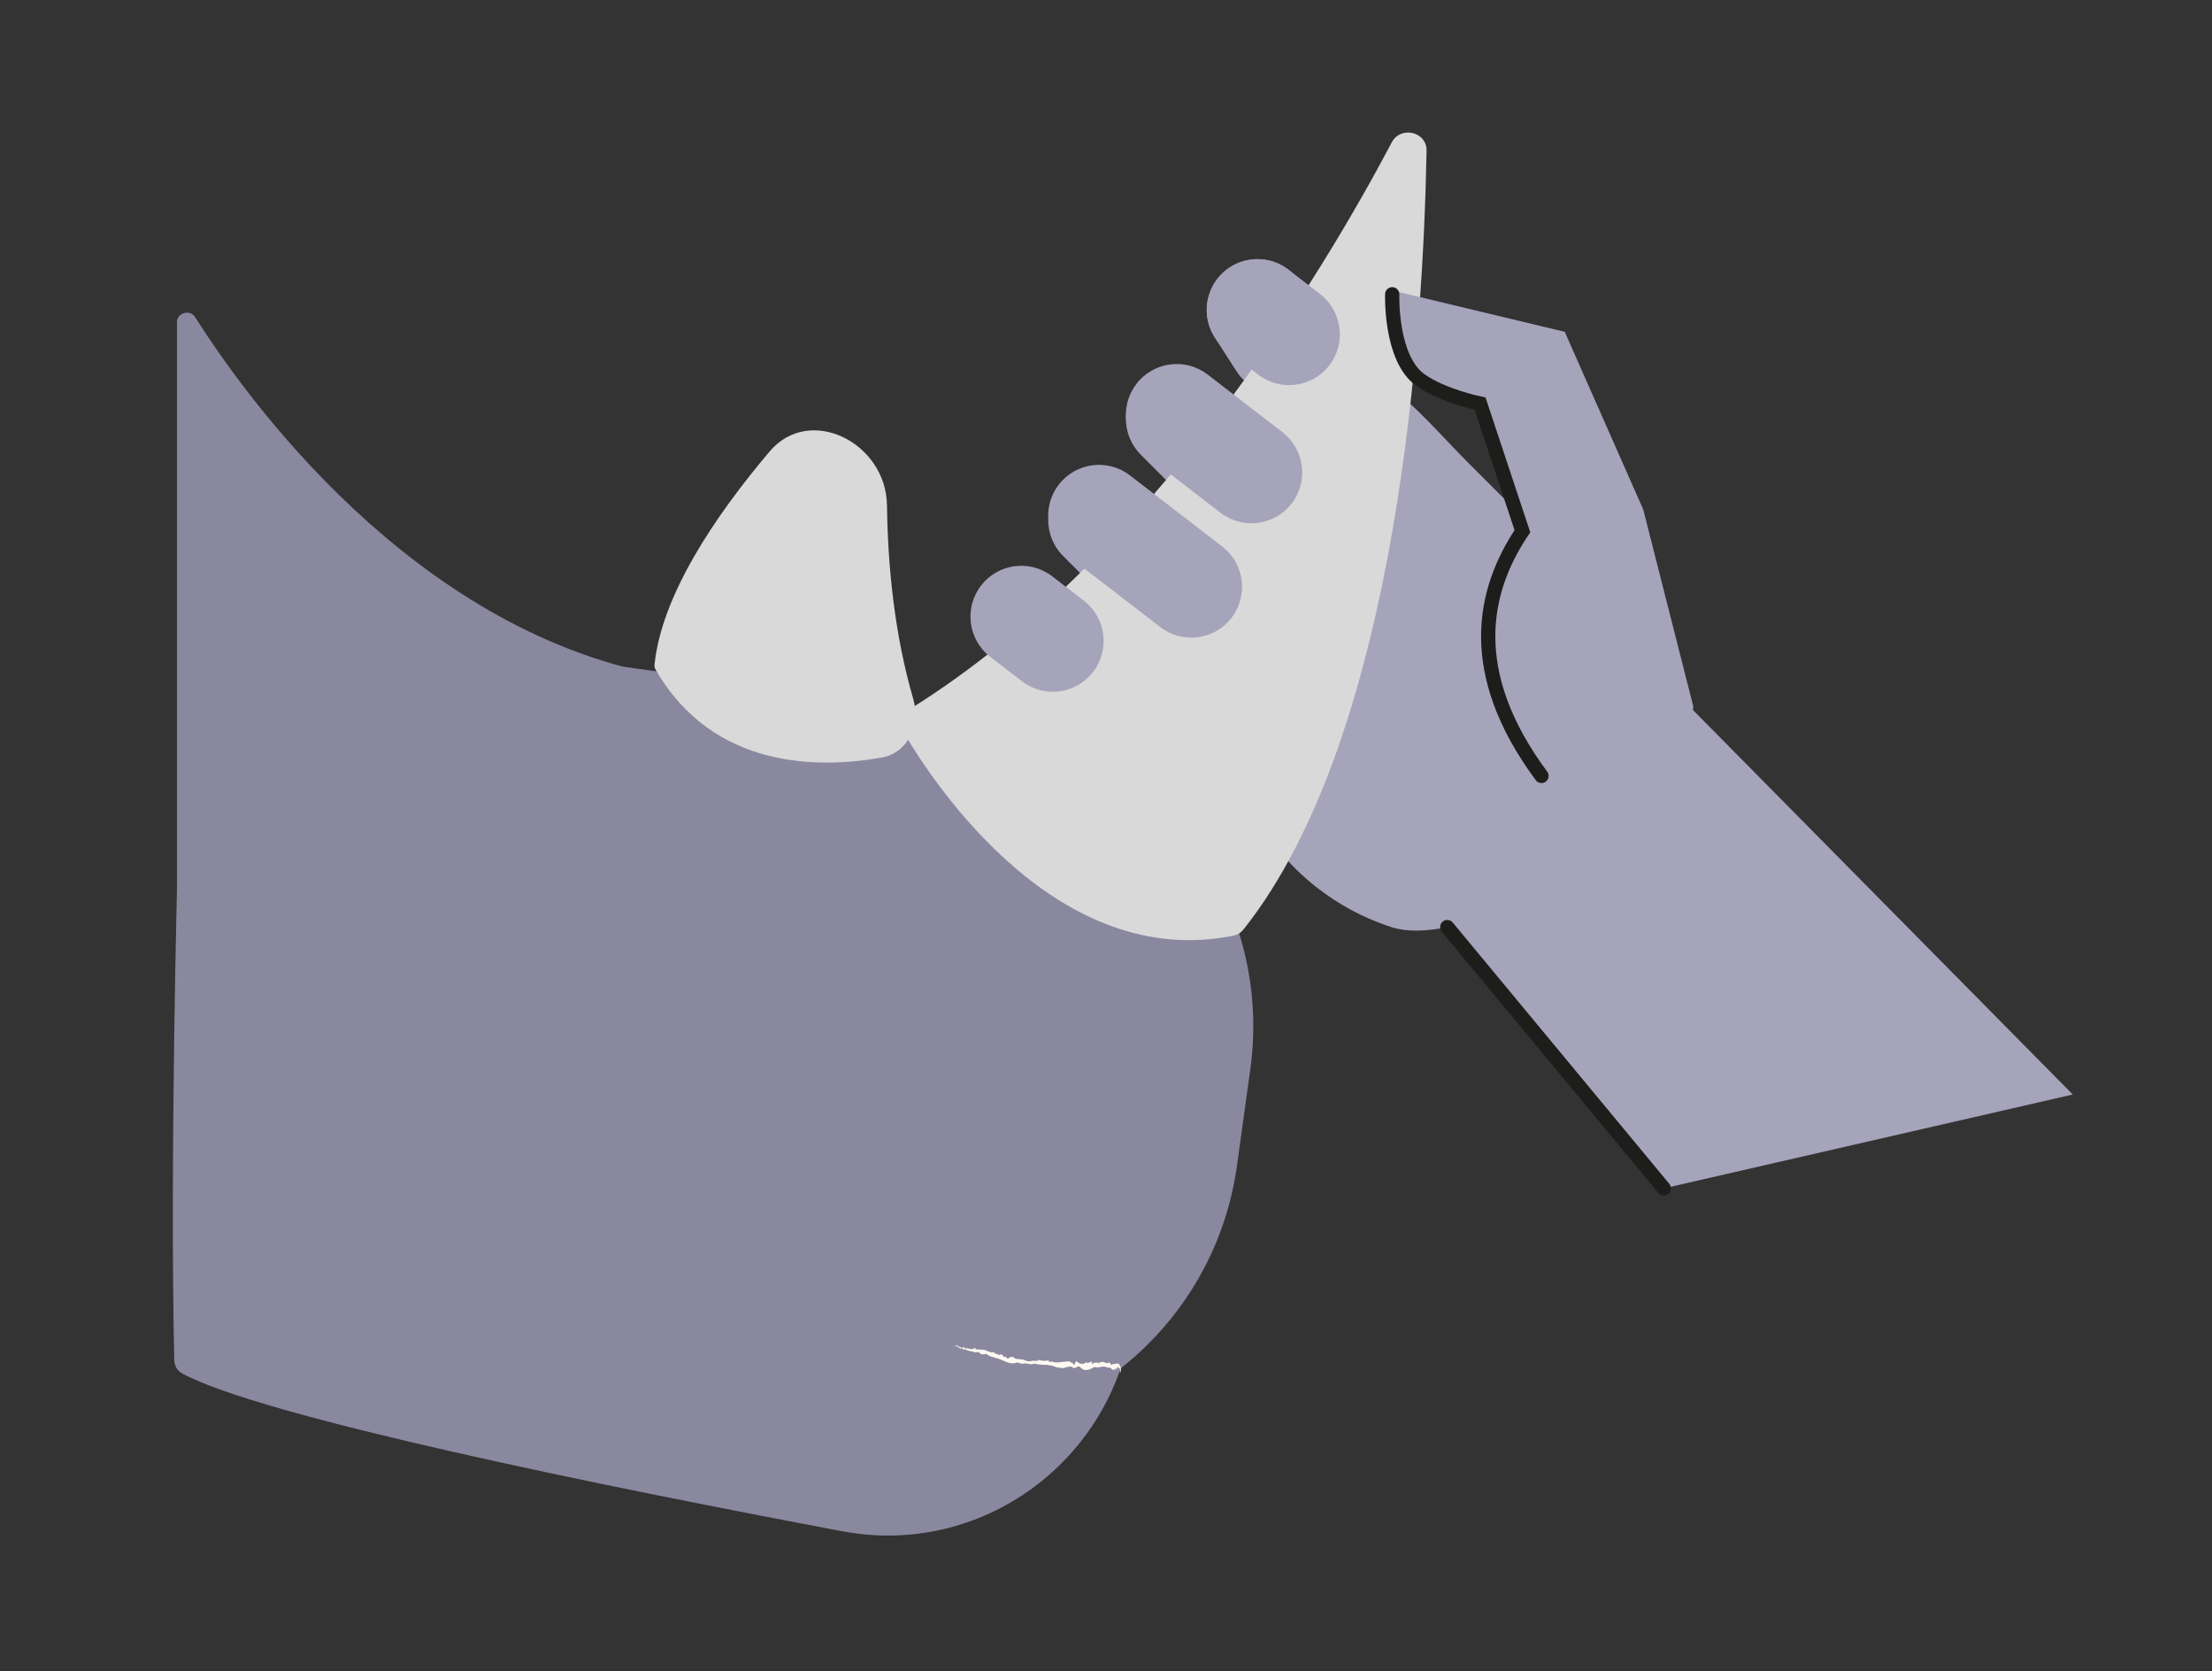
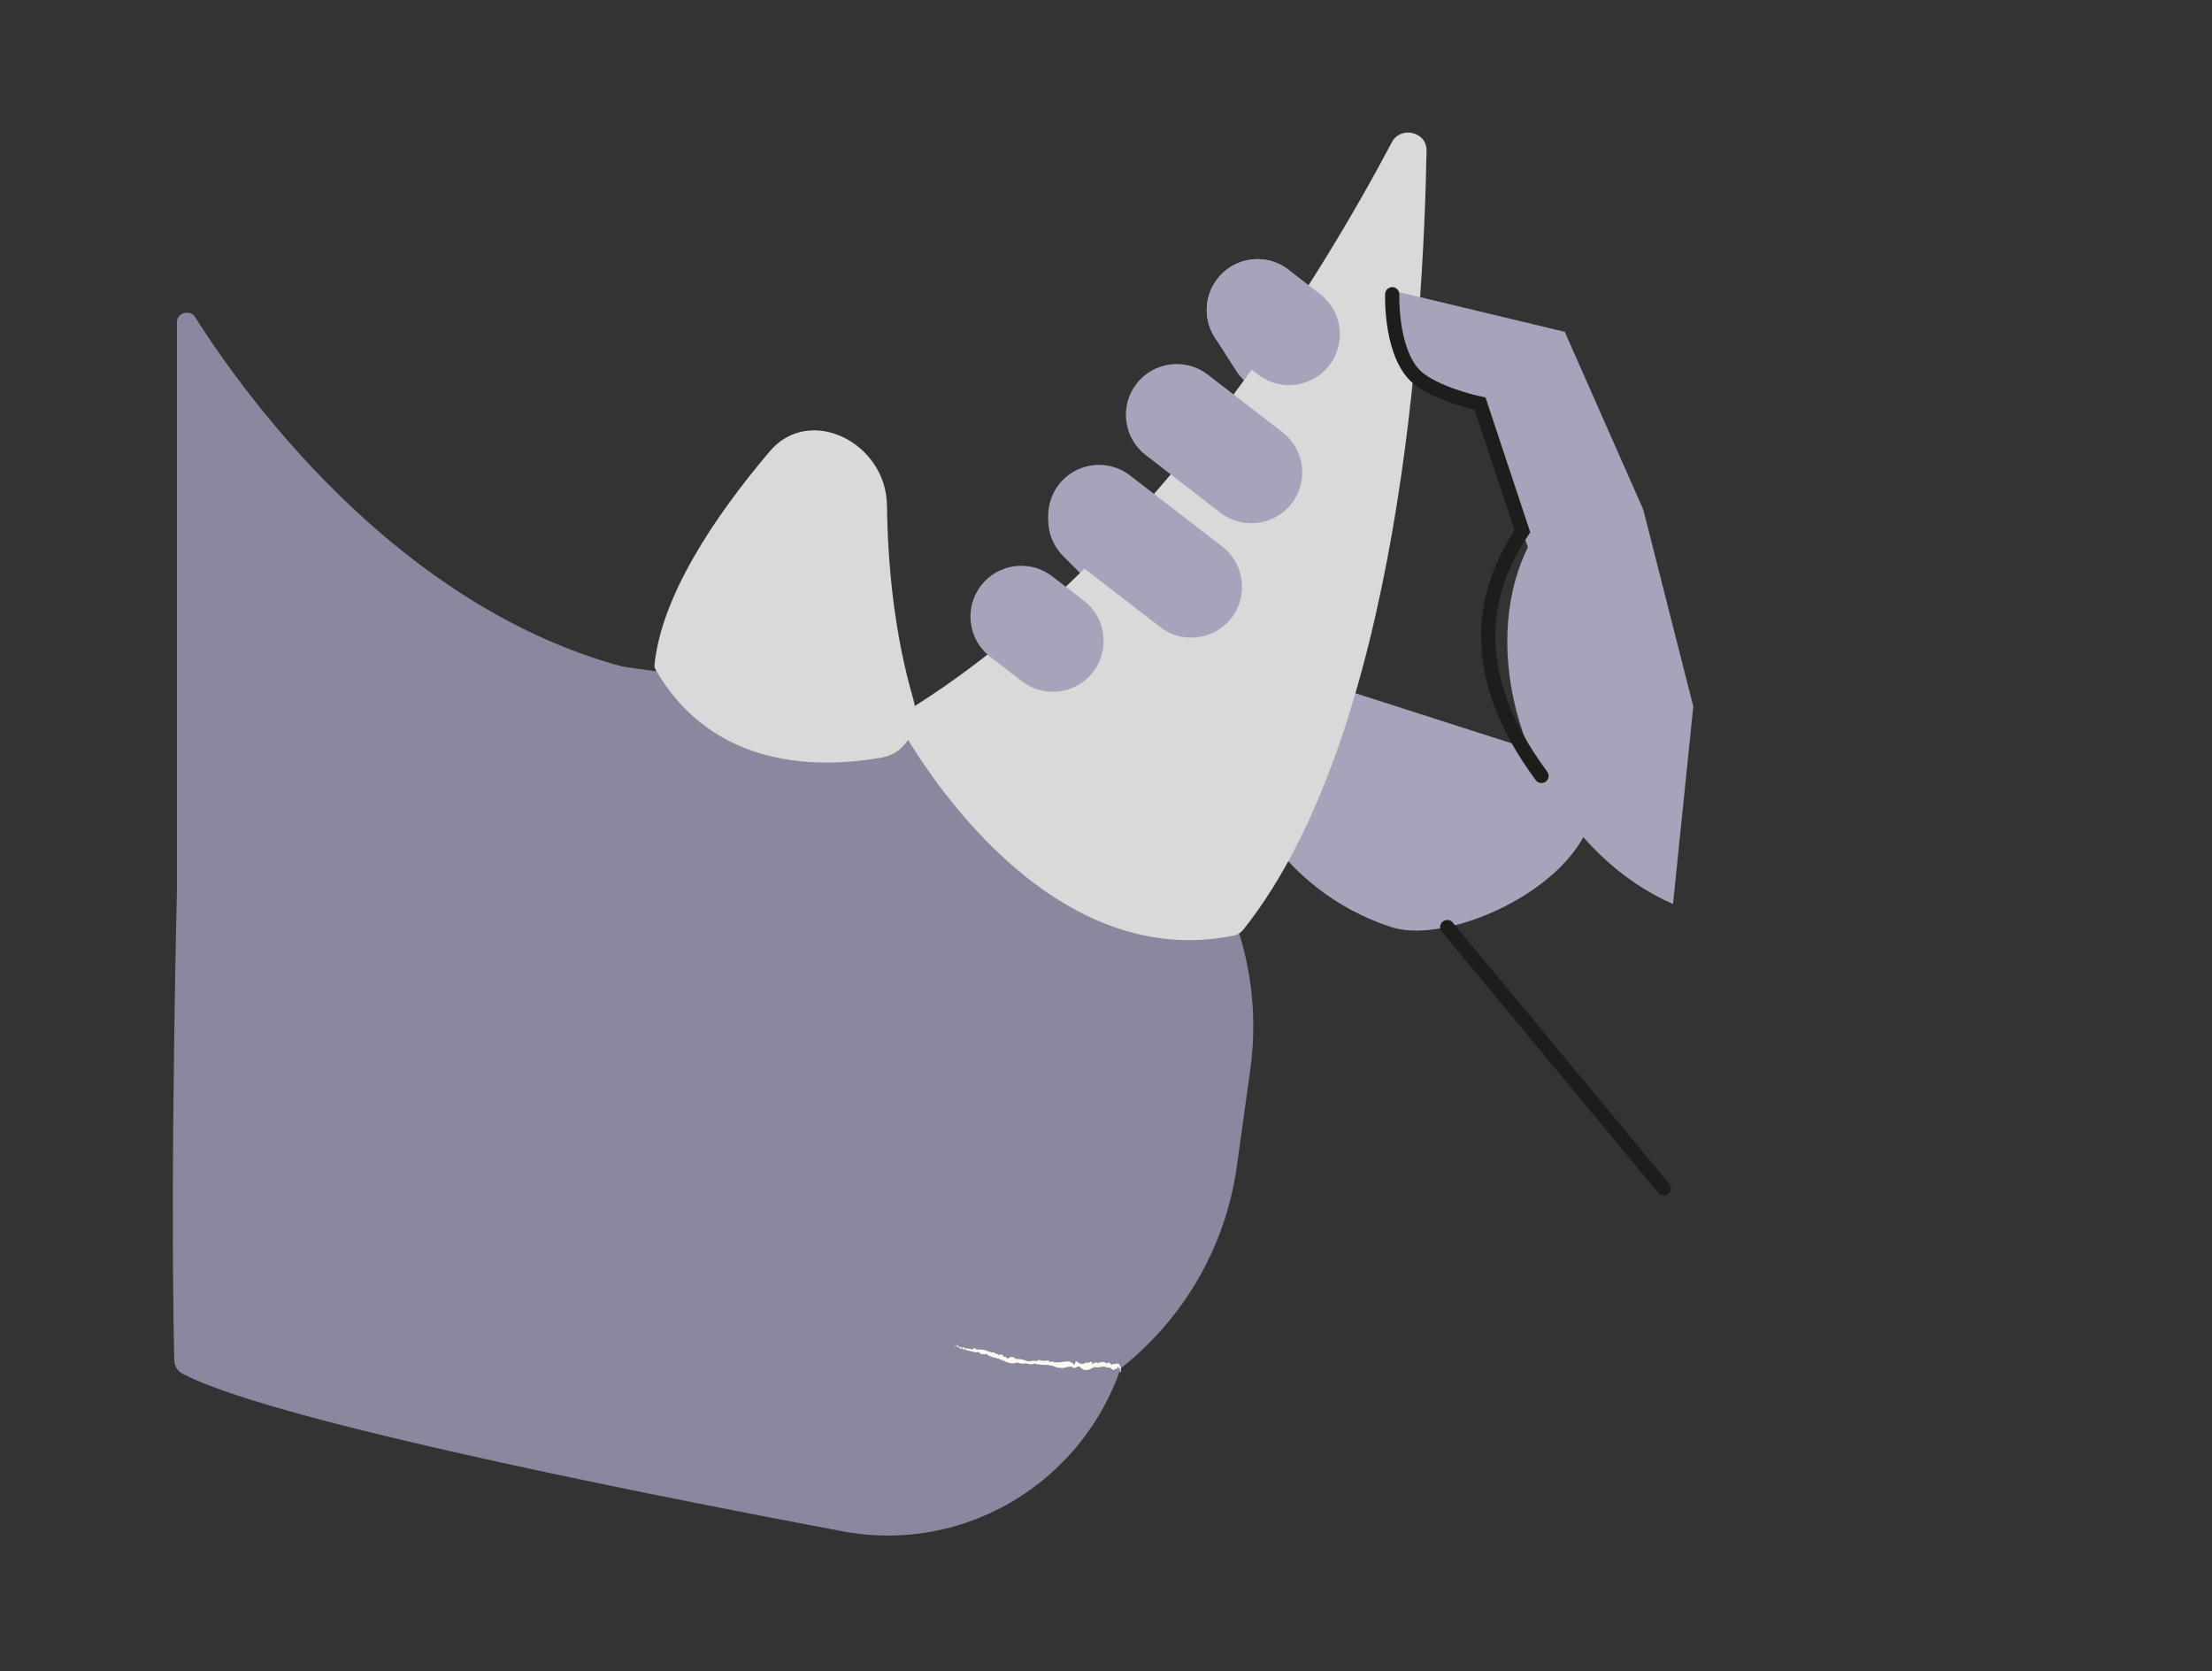
<svg xmlns="http://www.w3.org/2000/svg" width="429" height="324" viewBox="0 0 429 324" fill="none">
  <rect x="0" y="0" width="429" height="324" fill="#333333" stroke="none" />
  <g clip-path="url(#clip0_1390_7793)">
    <path d="M238.574 51.802C233.998 54.739 232.653 60.835 235.591 65.411L239.771 71.931C242.69 76.507 248.795 77.842 253.372 74.914C257.948 71.977 259.283 65.881 256.355 61.304L252.184 54.785C249.246 50.2 243.16 48.864 238.574 51.802Z" fill="#A6A4BB" />
    <path d="M215.683 102.677C212.58 105.77 212.589 110.798 215.683 113.892L228.556 126.756C231.65 129.85 236.677 129.85 239.771 126.756C242.865 123.653 242.865 118.634 239.771 115.54L226.898 102.677C223.804 99.583 218.777 99.583 215.683 102.677Z" fill="#A8E0F9" />
-     <path d="M221.254 74.205C217.405 78.045 217.396 84.288 221.226 88.137L234.155 101.102C237.985 104.951 244.228 104.96 248.086 101.12C251.935 97.281 251.945 91.037 248.105 87.189L235.186 74.224C231.346 70.374 225.112 70.365 221.254 74.205Z" fill="#A6A4BB" />
    <path d="M206.19 93.846C202.341 97.686 202.331 103.929 206.162 107.778L219.09 120.743C222.921 124.592 229.164 124.601 233.022 120.761C236.871 116.921 236.88 110.678 233.04 106.829L220.121 93.864C216.282 90.015 210.048 90.006 206.19 93.846Z" fill="#A6A4BB" />
-     <path d="M322.681 230.402L276.567 174.785C269.827 167.971 269.891 156.977 276.714 150.236L296.779 130.411C303.593 123.671 314.587 123.736 321.328 130.568L402 212.207L322.691 230.402H322.681Z" fill="#A6A4BB" />
-     <path d="M311.549 116.535C320.692 125.678 320.692 140.503 311.549 149.647L290.858 171.203C281.714 180.347 266.889 180.347 257.746 171.203L224.642 149.647C215.499 140.503 204.771 136.093 213.915 126.949L253.666 73.284C262.81 64.15 275.508 80.485 284.652 89.629L311.549 116.526V116.535Z" fill="#A6A4BB" />
    <path d="M311.107 149.868L255.784 132.133C255.784 132.133 244.145 127.087 241.401 133.68C234.329 150.651 248.243 172.824 269.919 179.776C281.226 183.395 307.221 171.526 309.026 156.378L311.107 149.868Z" fill="#A6A4BB" />
    <path d="M215.821 122.382C212.727 125.476 212.727 130.503 215.821 133.597L220.222 138.008C223.316 141.102 228.344 141.102 231.438 138.008C234.532 134.914 234.532 129.887 231.438 126.793L227.027 122.391C223.933 119.297 218.906 119.297 215.812 122.391L215.821 122.382Z" fill="#D1ECFB" />
    <path d="M38.831 179.126L36.249 197.76C31.651 230.936 54.819 261.558 87.995 266.156L171.506 277.729C204.682 282.327 235.304 259.159 239.902 225.983L242.484 207.349C247.082 174.173 223.914 143.551 190.738 138.954L107.227 127.38C74.051 122.783 43.429 145.95 38.831 179.126Z" fill="#8A889F" />
    <path d="M34.394 169.012L170.517 190.227C202.101 195.154 223.915 224.491 219.523 256.157C215.757 283.312 190.305 301.959 163.362 296.885C116.447 288.054 50.775 274.666 35.305 266.277C34.32 265.743 33.813 264.739 33.795 263.616C32.929 225.531 34.403 169.012 34.403 169.012H34.394Z" fill="#8A889F" />
    <path d="M34.32 62.437C34.32 60.642 36.862 59.942 37.819 61.452C48.004 77.511 79.947 121.756 127.764 130.853C147.82 185.789 108.777 259.942 108.777 259.942L34.32 240.034V62.437Z" fill="#8A889F" />
    <path d="M269.928 27.594C271.65 24.343 276.733 25.522 276.668 29.205C276.088 62.529 271.42 142.216 241.134 180.246C240.655 180.844 239.983 181.249 239.228 181.406C205.25 188.303 181.42 152.483 175.241 141.995C174.311 140.421 174.891 138.459 176.447 137.492C223.372 108.293 256.447 53.1 269.928 27.594Z" fill="#D9D9D9" />
    <path d="M172.018 97.944C171.861 85.872 157.055 78.321 149.255 87.538C138.574 100.163 128.307 115.476 126.935 128.892C126.898 129.214 126.981 129.537 127.138 129.822C138.381 149.297 159.034 149.012 170.996 146.876C176.143 145.955 178.574 140.513 177.11 135.494C173.454 122.925 172.174 109.693 172.027 97.944H172.018Z" fill="#D9D9D9" />
    <path d="M306.779 83.118L284.56 77.649C275.72 75.393 271.374 70.927 269.9 62.317L270.02 57.059C270.075 56.82 270.158 56.599 270.223 56.369L303.51 64.343L306.779 83.118Z" fill="#A6A4BB" />
    <path d="M285.997 75.117L296.337 106.166L318.667 98.726L303.501 64.408L285.987 75.117H285.997Z" fill="#A6A4BB" />
    <path d="M328.4 136.968L318.677 98.717C316.789 99.224 310.518 92.179 308.759 93.1C291.522 102.078 287.148 127.75 298.962 150.439C305.131 162.271 314.487 170.955 324.468 175.273L328.4 136.958V136.968Z" fill="#A6A4BB" />
    <path d="M190.259 113.533C186.944 117.842 187.746 124.03 192.046 127.354L198.188 132.078C202.488 135.402 208.676 134.592 212 130.282C215.315 125.973 214.514 119.785 210.213 116.47L204.081 111.747C199.762 108.422 193.584 109.233 190.259 113.533Z" fill="#A6A4BB" />
    <path d="M236.079 54.085C232.764 58.395 233.565 64.583 237.866 67.897L243.998 72.621C248.298 75.945 254.486 75.144 257.81 70.835C261.134 66.525 260.324 60.338 256.024 57.014L249.891 52.29C245.573 48.966 239.394 49.767 236.07 54.085H236.079Z" fill="#A6A4BB" />
    <path d="M205.333 93.975C202.018 98.275 202.819 104.463 207.129 107.787L225.029 121.581C229.338 124.896 235.526 124.095 238.841 119.794C242.156 115.485 241.355 109.297 237.055 105.973L219.154 92.179C214.845 88.855 208.657 89.656 205.333 93.966V93.975Z" fill="#A6A4BB" />
    <path d="M220.407 74.417C217.083 78.726 217.893 84.914 222.203 88.238L236.696 99.408C240.997 102.723 247.194 101.921 250.508 97.621C253.833 93.312 253.032 87.124 248.722 83.8L234.229 72.63C229.919 69.306 223.731 70.108 220.407 74.417Z" fill="#A6A4BB" />
    <path d="M270.011 57.05C270.011 57.05 269.56 69.518 275.517 73.717C279.873 76.793 287.046 78.247 287.046 78.247L295.259 102.999C287.589 114.389 284.007 130.282 298.961 150.439" stroke="#1D1D1B" stroke-width="2.762" stroke-miterlimit="10" stroke-linecap="round" />
    <path d="M280.684 179.748L322.682 230.402" stroke="#1D1D1B" stroke-width="2.762" stroke-miterlimit="10" stroke-linecap="round" />
    <path d="M185.001 261.075L184.992 261.139L185.103 260.982L185.001 261.075Z" fill="#FDF9F1" />
    <path d="M185.425 260.789C185.425 260.789 185.453 260.706 185.462 260.669L185.094 261.102C185.029 261.415 185.471 260.577 185.425 260.789Z" fill="#FDF9F1" />
    <path d="M185.444 260.854C185.444 260.992 185.573 260.771 185.628 260.697C185.527 260.872 185.545 260.595 185.444 260.854Z" fill="#FDF9F1" />
    <path d="M190.481 262.64C190.481 262.64 190.462 262.64 190.462 262.649C190.462 262.659 190.481 262.649 190.481 262.64Z" fill="#FDF9F1" />
    <path d="M192.064 262.198L192.138 262.005C191.788 262.281 191.622 261.848 191.318 261.922L191.355 261.857C190.72 261.609 190.029 261.691 189.329 261.627C189.348 261.609 189.366 261.553 189.384 261.535C189.329 261.59 189.255 261.701 189.219 261.673C189.219 261.627 189.255 261.59 189.274 261.572C189.255 261.203 188.804 261.636 188.804 261.36C188.758 261.378 188.685 261.507 188.675 261.618C188.132 261.535 187.58 261.378 186.972 261.406C186.972 261.351 186.999 261.268 187.045 261.157C186.401 261.48 186.023 261.084 185.618 260.817C185.545 260.946 185.6 260.973 185.499 261.093C185.572 261.314 185.904 260.881 185.931 261.176L185.858 261.296C185.913 261.415 186.014 260.982 186.042 261.185C186.042 261.305 185.959 261.342 185.977 261.36C186.198 261.397 186.364 261.599 186.686 261.36C186.622 261.655 186.898 261.461 186.861 261.756C186.963 261.664 186.999 261.719 187.092 261.544C187.736 262.014 188.583 261.968 189.311 262.244C189.845 261.811 190.029 262.612 190.499 262.566C190.499 262.585 190.489 262.612 190.48 262.621C190.655 262.529 190.876 262.52 191.014 262.631L191.226 262.437C192.046 263.192 193.132 263.183 194.08 263.598C195.176 264.012 196.088 264.675 197.359 264.122C197.349 264.178 197.349 264.215 197.313 264.224C197.653 264.168 197.911 264.435 198.233 264.38V264.435C199.053 264.122 199.78 264.767 200.581 264.38C201.447 264.592 202.46 264.647 203.408 264.629L203.39 264.739C204.163 264.601 204.817 265.273 205.591 265.172C206.336 265.522 207.23 264.656 207.976 265.071C208.418 265.679 209.127 264.5 209.541 265.117C210.416 266.065 211.364 265.531 212.303 265.025C213.151 265.366 214.016 264.574 214.836 265.218C215.232 264.804 215.664 265.734 216.106 265.605L216.088 265.458C216.254 265.89 216.429 264.841 216.539 265.485L216.521 265.513C216.613 265.844 216.696 264.739 216.76 265.126V264.96C216.871 264.914 216.788 265.145 216.861 265.209C216.889 265.191 216.861 264.914 216.926 265.006C216.963 265.669 217.165 264.859 217.202 265.605C217.147 265.605 217.303 265.89 217.184 266.047C217.22 266.121 217.395 266.075 217.368 265.761C217.368 265.421 217.423 265.126 217.303 264.877V265.126C217.248 264.887 217.267 265.006 217.239 264.822C217.11 264.795 217.082 264.435 216.981 264.297C216.981 264.297 216.981 264.316 216.981 264.325C216.926 264.62 216.834 264.445 216.779 264.408L216.751 264.27C216.714 263.984 216.613 264.831 216.64 264.343C216.373 264.472 216.069 264.463 215.766 264.482C215.729 264.666 215.535 264.463 215.6 264.822C215.526 264.417 215.296 264.307 215.213 264.325C215.213 264.288 215.213 264.242 215.232 264.261C215.066 263.726 215.038 264.749 214.891 264.104C214.863 264.564 214.615 263.957 214.532 264.491C214.513 264.389 214.504 264.297 214.513 264.215C214.246 264.215 213.942 264.03 213.712 264.012C213.51 264.408 213.243 263.819 213.058 264.371C212.92 264.251 212.699 264.021 212.497 264.233L212.515 264.168C212.294 264.196 212.018 264.215 211.852 264.555C211.806 264.021 211.705 264.122 211.622 263.947C211.465 264.187 211.171 264.104 210.941 264.316C210.913 264.067 210.747 264.408 210.756 264.058C210.093 264.703 209.32 264.426 208.685 263.865V263.837C208.592 264.021 208.464 264.445 208.362 264.693C208.362 264.666 208.362 264.601 208.381 264.61C208.252 264.666 208.16 264.307 208.031 264.362C208.031 264.325 208.04 264.288 208.058 264.251C207.93 264.399 207.837 263.947 207.681 264.215V264.122L207.58 264.251C207.589 264.132 207.607 263.957 207.653 264.003C206.613 263.819 205.471 264.297 204.394 264.104L204.449 263.994L204.219 264.168C204.219 264.113 204.237 264.086 204.255 264.058C204.007 263.837 203.694 264.122 203.445 264.04C203.445 263.984 203.51 263.874 203.482 263.809C203.252 264.104 203.224 263.358 203.049 264.003C203.049 263.975 203.049 263.819 203.086 263.773C202.524 263.92 201.972 263.837 201.456 263.653C200.922 264.178 200.499 263.552 199.964 263.957L199.983 263.837C199.311 264.159 198.74 263.607 198.114 263.561C197.865 263.459 197.662 263.561 197.405 263.524L197.423 263.377C196.871 263.846 196.613 262.695 196.023 263.211L196.097 263.017C195.959 263.312 195.848 262.842 195.756 263.377L195.71 263.202C195.241 263.828 195.222 262.75 194.743 263.11L194.799 262.99C194.679 263.064 194.541 263.11 194.495 262.981C194.513 262.962 194.513 262.925 194.55 262.898C194.357 262.327 193.878 262.787 193.546 262.695L193.648 262.474C193.418 262.714 193.197 262.364 192.957 262.437L193.003 262.336L192.856 262.456L192.911 262.235C192.644 262.143 192.34 262.253 192.073 262.207L192.064 262.198Z" fill="#FDF9F1" />
    <path d="M216.954 264.27C216.954 264.27 216.982 264.298 216.991 264.317C216.991 264.27 216.963 264.279 216.954 264.27Z" fill="#FDF9F1" />
  </g>
  <defs>
    <clipPath id="clip0_1390_7793">
      <rect width="429" height="324" fill="white" />
    </clipPath>
  </defs>
</svg>